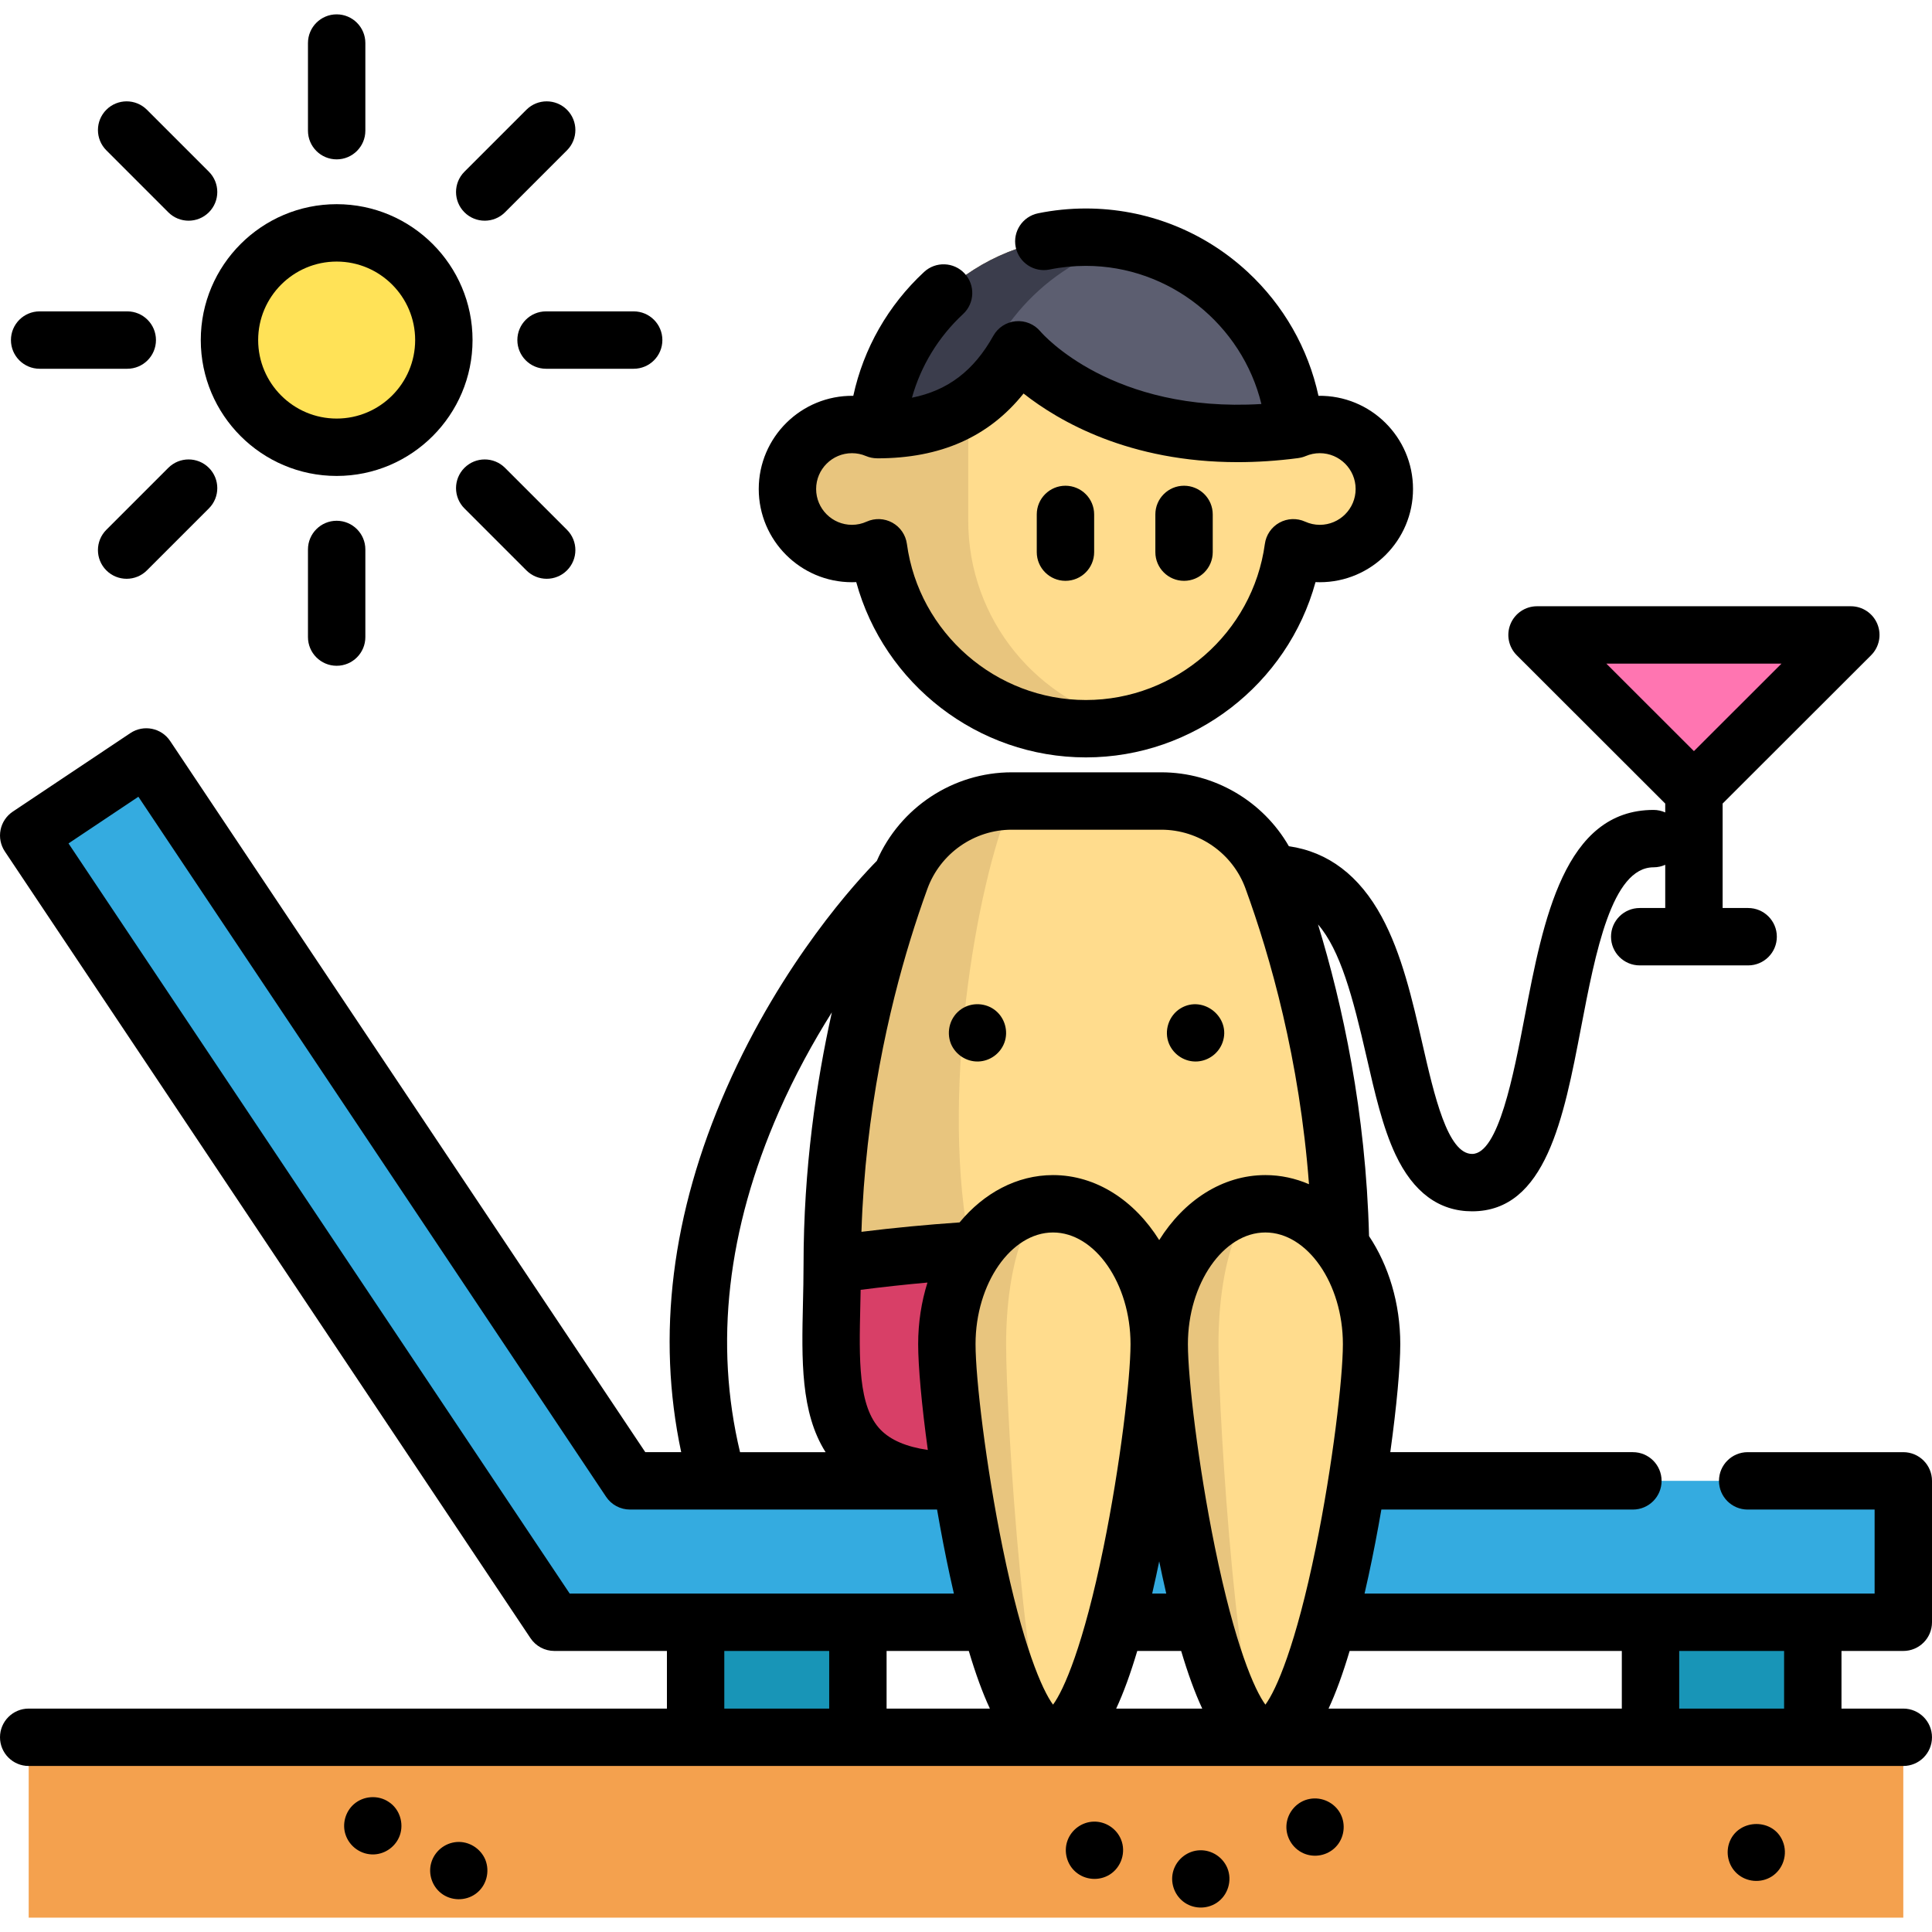
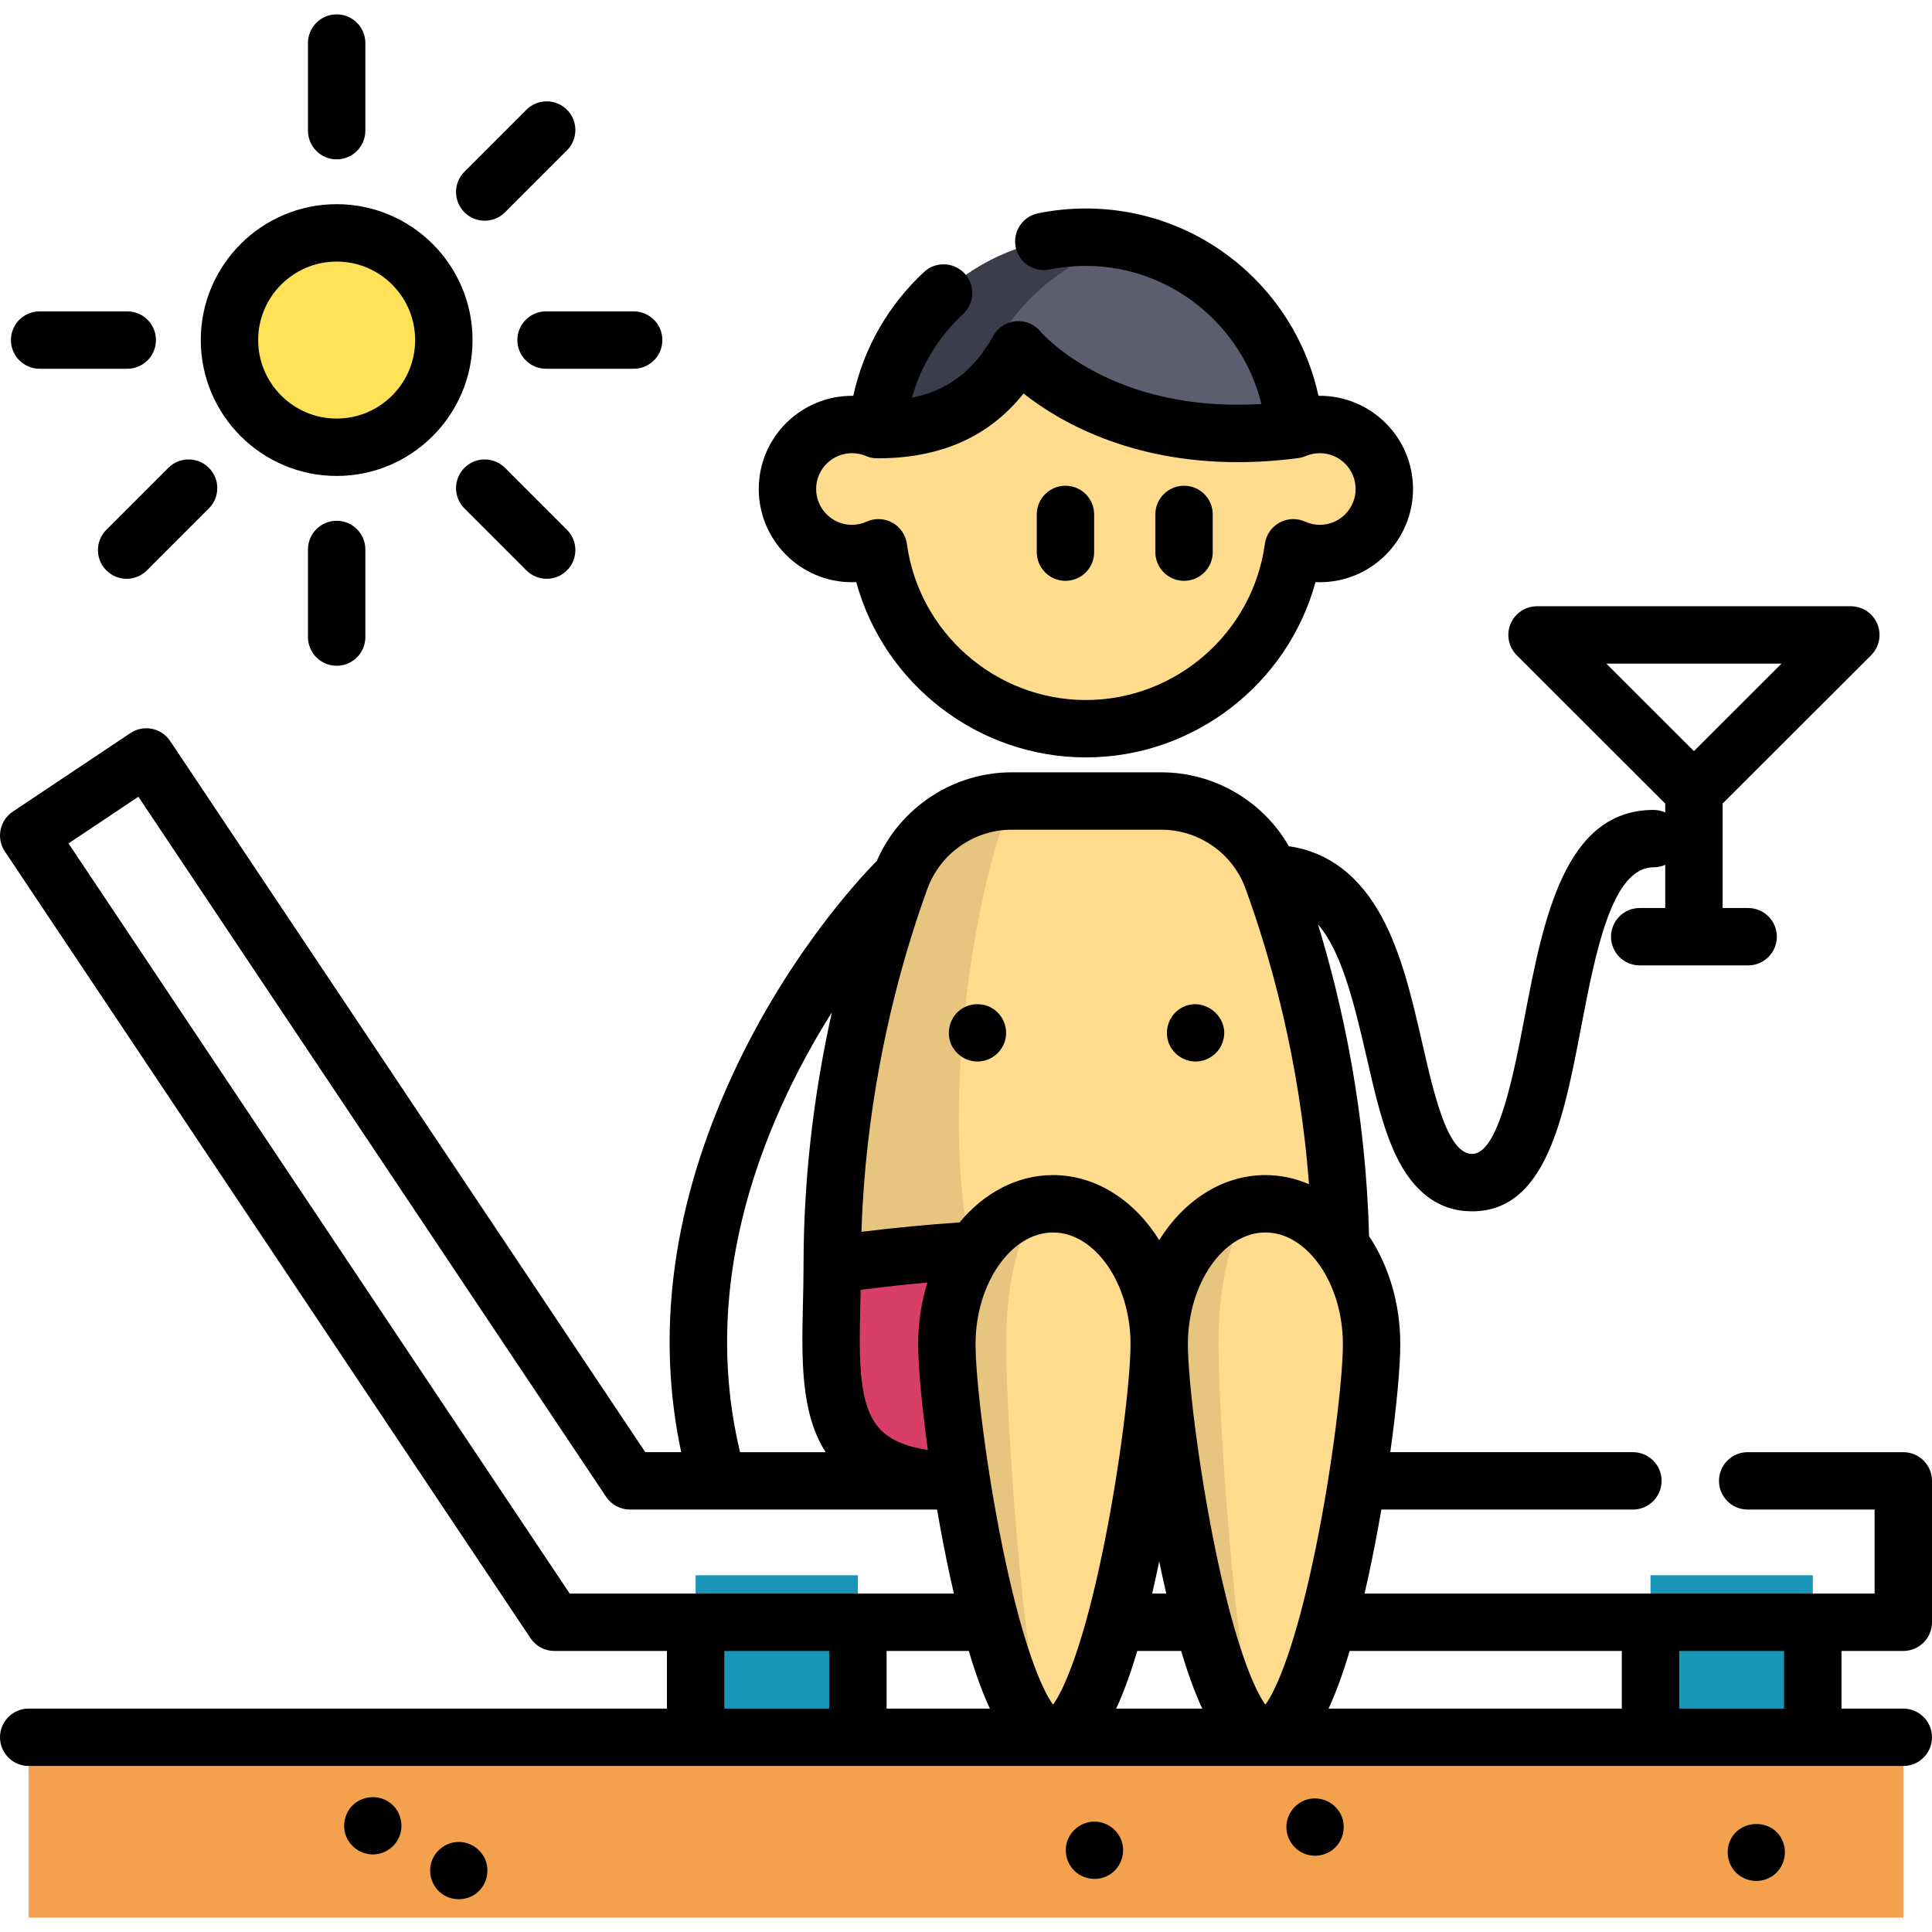
<svg xmlns="http://www.w3.org/2000/svg" version="1.1" id="Layer_1" x="0px" y="0px" viewBox="0 0 505.003 505.003" style="enable-background:new 0 0 505.003 505.003;" xml:space="preserve" width="512" height="512">
  <g>
    <g>
      <rect x="7.5" y="454.107" style="fill:#F4A14E;" width="490" height="47.145" />
      <rect x="181.826" y="411.752" style="fill:#1895B7;" width="42.418" height="42.355" />
      <rect x="431.425" y="411.752" style="fill:#1895B7;" width="42.418" height="42.355" />
-       <polygon style="fill:#34ABE0;" points="497.503,387.08 497.503,424.04 144.903,424.04 7.5,218.391 38.24,197.861 164.663,387.08       " />
      <path style="fill:#D83F67;" d="M217.538,330.569c0,30.041-5.828,56.509,33.762,56.509h23.95v-86.088" />
      <path style="fill:#FFDC8D;" d="M350.458,330.566c-32.05-4.56-64.46-5.8-96.7-3.73c-12.1,0.77-24.19,2.02-36.22,3.73    c0-35.18,6.6-65.48,13.2-86.98c1.571-5.125,3.142-9.751,4.625-13.824c4.454-12.236,16.064-20.386,29.085-20.386h39.103    c13.019,0,24.628,8.148,29.083,20.381C340.34,250.914,350.458,286.992,350.458,330.566z" />
      <path style="fill:#E8C57E;" d="M253.758,326.836c-12.1,0.77-24.19,2.02-36.22,3.73c0-35.18,6.6-65.48,13.2-86.98    c1.571-5.125,3.142-9.751,4.625-13.824c4.454-12.236,16.064-20.386,29.085-20.386h0    C255.038,231.246,245.518,287.646,253.758,326.836z" />
      <path style="fill:#FFDC8D;" d="M358.516,351.34c0,20.261-12.426,102.767-27.755,102.767c-15.329,0-27.755-82.506-27.755-102.767    c0-20.261,12.426-36.686,27.755-36.686C346.089,314.654,358.516,331.079,358.516,351.34z" />
      <path style="fill:#E8C57E;" d="M330.766,454.11c-15.33,0-27.76-82.51-27.76-102.77s12.43-36.68,27.76-36.68    c-6.78,0-12.27,16.42-12.27,36.68S323.986,454.11,330.766,454.11z" />
      <path style="fill:#FFDC8D;" d="M303.006,351.34c0,20.261-12.426,102.767-27.755,102.767c-15.329,0-27.755-82.506-27.755-102.767    c0-20.261,12.426-36.686,27.755-36.686C290.579,314.654,303.006,331.079,303.006,351.34z" />
      <path style="fill:#E8C57E;" d="M275.256,454.11c-15.33,0-27.76-82.51-27.76-102.77s12.43-36.68,27.76-36.68    c-6.78,0-12.27,16.42-12.27,36.68S268.476,454.11,275.256,454.11z" />
      <path style="fill:#FFDC8D;" d="M344.981,110.957c-2.345,0-4.577,0.481-6.606,1.345c-2.256-28.155-25.803-50.305-54.539-50.305h0    c-28.736,0-52.283,22.15-54.539,50.305c-2.029-0.865-4.261-1.345-6.606-1.345c-9.314,0-16.864,7.55-16.864,16.864    s7.55,16.864,16.864,16.864c2.473,0,4.814-0.545,6.929-1.501c3.632,26.706,26.513,47.292,54.216,47.292h0    c27.703,0,50.583-20.586,54.216-47.292c2.116,0.956,4.457,1.501,6.929,1.501c9.314,0,16.864-7.55,16.864-16.864    S354.295,110.957,344.981,110.957z" />
-       <path style="fill:#E8C57E;" d="M295.677,189.181c-3.81,0.85-7.77,1.29-11.84,1.29c-27.71,0-50.59-20.59-54.22-47.29    c-2.11,0.95-4.46,1.5-6.93,1.5c-9.31,0-16.86-7.55-16.86-16.86c0-9.32,7.55-16.87,16.86-16.87c2.35,0,4.58,0.48,6.61,1.35    c1.13-14.08,7.57-26.66,17.34-35.72c9.76-9.05,22.83-14.59,37.2-14.59c4.07,0,8.03,0.44,11.84,1.29    c-24.36,5.38-42.59,27.11-42.59,53.09v19.72C253.087,162.071,271.317,183.801,295.677,189.181z" />
      <path style="fill:#5C5E70;" d="M337.286,104.987l1.089,7.315c-49.36,6.46-72.189-20.865-72.189-20.865    c-8.25,14.77-20.409,20.865-36.889,20.865l0.129-1.435c1.44-13.49,7.78-25.53,17.21-34.28c9.77-9.05,22.83-14.59,37.2-14.59    C310.036,61.997,331.916,80.397,337.286,104.987z" />
      <path style="fill:#3B3D4C;" d="M295.676,63.287c-20.66,4.56-37.131,21.966-41.591,42.666c-6.7,4.46-15.008,6.349-24.788,6.349    l0.129-1.435c1.44-13.49,7.78-25.53,17.21-34.28c9.77-9.05,22.83-14.59,37.2-14.59c4.05,0,7.99,0.44,11.79,1.27    C295.646,63.277,295.656,63.287,295.676,63.287z" />
-       <polygon style="fill:#FF75B1;" points="442.774,206.935 483.785,165.966 401.763,165.966   " />
      <g>
        <circle style="fill:#FFE257;" cx="87.999" cy="88.889" r="28.018" />
      </g>
    </g>
    <g>
      <path d="M309.497,151.822c4.143,0,7.5-3.358,7.5-7.5v-9.857c0-4.142-3.357-7.5-7.5-7.5s-7.5,3.358-7.5,7.5v9.857    C301.997,148.464,305.354,151.822,309.497,151.822z" />
      <path d="M278.499,151.822c4.143,0,7.5-3.358,7.5-7.5v-9.857c0-4.142-3.357-7.5-7.5-7.5s-7.5,3.358-7.5,7.5v9.857    C270.999,148.464,274.356,151.822,278.499,151.822z" />
      <path d="M222.691,152.185c0.375,0,0.748-0.008,1.121-0.025c7.28,26.613,31.795,45.816,60.024,45.816    c28.23,0,52.745-19.203,60.024-45.816c0.373,0.017,0.746,0.025,1.121,0.025c13.435,0,24.364-10.93,24.364-24.364    c0.001-13.551-11.095-24.54-24.714-24.362c-2.683-12.356-9.085-23.635-18.495-32.366c-11.534-10.703-26.557-16.597-42.301-16.597    c-4.202,0-8.405,0.422-12.491,1.256c-4.059,0.828-6.678,4.789-5.85,8.847c0.827,4.06,4.788,6.677,8.848,5.85    c3.102-0.632,6.295-0.953,9.493-0.953c21.935,0,40.825,15.361,45.879,36.105c-38.957,2.375-57.005-18.08-57.771-18.972    c-1.583-1.896-4-2.892-6.454-2.66c-2.458,0.229-4.646,1.654-5.85,3.809c-5.081,9.091-11.83,14.278-21.267,16.177    c2.329-8.317,6.914-15.882,13.369-21.87c3.037-2.817,3.215-7.563,0.398-10.599c-2.817-3.037-7.562-3.214-10.599-0.398    c-9.413,8.732-15.818,20.012-18.501,32.372c-13.604-0.167-24.713,10.811-24.713,24.362    C198.327,141.255,209.256,152.185,222.691,152.185z M222.691,118.457c1.273,0,2.505,0.25,3.664,0.745    c0.913,0.389,1.88,0.578,2.845,0.59c0.033,0.002,0.064,0.011,0.097,0.011c16.537,0,29.132-5.559,38.249-16.941    c9.251,7.284,27.625,17.938,55.962,17.938c4.972,0,10.251-0.328,15.841-1.06c0.026-0.003,0.049-0.014,0.075-0.019    c0.644-0.091,1.281-0.258,1.893-0.519c1.159-0.494,2.393-0.745,3.665-0.745c5.163,0,9.364,4.201,9.364,9.364    c0,5.163-4.201,9.364-9.364,9.364c-1.321,0-2.614-0.281-3.842-0.836c-2.156-0.975-4.649-0.874-6.721,0.273    s-3.479,3.205-3.799,5.551c-3.163,23.261-23.276,40.803-46.784,40.803s-43.621-17.542-46.784-40.803    c-0.319-2.346-1.728-4.404-3.799-5.551c-2.071-1.147-4.563-1.248-6.721-0.273c-1.227,0.554-2.519,0.835-3.841,0.835    c-5.164,0-9.364-4.201-9.364-9.364C213.327,122.658,217.527,118.457,222.691,118.457z" />
      <path d="M497.503,431.541c4.143,0,7.5-3.358,7.5-7.5v-36.96c0-4.142-3.357-7.5-7.5-7.5h-40.68c-4.143,0-7.5,3.358-7.5,7.5    s3.357,7.5,7.5,7.5h33.18v21.96H356.678c0.347-1.507,0.693-3.041,1.038-4.63c1.239-5.712,2.362-11.573,3.356-17.33h65.75    c4.143,0,7.5-3.358,7.5-7.5s-3.357-7.5-7.5-7.5h-63.413c1.672-12.047,2.608-22.423,2.608-28.241    c0-10.729-3.07-20.575-8.162-28.237c-0.834-32.546-6.955-60.618-13.342-81.47c5.826,6.723,9.085,18.907,12.673,34.564    c2.178,9.506,4.235,18.486,7.591,25.607c4.634,9.834,11.368,14.82,20.019,14.82c19.268,0,23.947-24.411,28.473-48.018    c3.765-19.64,8.032-41.901,18.951-41.901c1.089,0,2.122-0.237,3.056-0.655v11.294h-6.672c-4.143,0-7.5,3.358-7.5,7.5    s3.357,7.5,7.5,7.5h28.344c4.143,0,7.5-3.358,7.5-7.5s-3.357-7.5-7.5-7.5h-6.672v-27.3l38.812-38.772    c2.146-2.145,2.789-5.371,1.629-8.174c-1.16-2.804-3.896-4.632-6.93-4.632h-82.021c-3.034,0-5.77,1.828-6.93,4.632    c-1.16,2.803-0.518,6.03,1.629,8.174l38.812,38.772v2.316c-0.934-0.418-1.966-0.655-3.056-0.655    c-23.316,0-28.824,28.729-33.684,54.077c-2.899,15.125-6.87,35.841-13.74,35.841c-6.395,0-9.897-15.289-12.988-28.778    c-2.648-11.56-5.388-23.513-10.648-33.22c-5.838-10.773-13.987-16.948-24.262-18.436c-6.752-11.762-19.454-19.315-33.343-19.315    h-39.104c-15.314,0-29.194,9.211-35.257,23.146c-4.777,4.843-24.708,26.22-39.323,59.497    c-14.338,32.648-18.296,64.577-11.811,95.062h-9.385L44.479,193.694c-2.301-3.444-6.958-4.371-10.402-2.07l-30.74,20.53    c-1.654,1.105-2.802,2.822-3.19,4.773c-0.388,1.951,0.015,3.976,1.12,5.63l137.4,205.65c1.392,2.083,3.731,3.333,6.236,3.333    h29.423v15.066H7.5c-4.142,0-7.5,3.358-7.5,7.5s3.358,7.5,7.5,7.5h490c4.143,0,7.5-3.358,7.5-7.5s-3.357-7.5-7.5-7.5h-16.157    v-15.066H497.503z M465.665,173.466l-22.892,22.868l-22.892-22.868H465.665z M423.925,431.541v15.066H347.27    c1.913-4.109,3.738-9.117,5.509-15.066H423.925z M253.233,431.541c1.771,5.95,3.596,10.958,5.509,15.066h-26.998v-15.066H253.233z     M351.016,351.34c0,8.919-2.699,31.767-7.061,53.125c-5.237,25.645-10.361,37.288-13.194,41.11    c-2.833-3.823-7.957-15.466-13.194-41.11c-4.361-21.359-7.061-44.206-7.061-53.125c0-15.82,9.275-29.186,20.255-29.186    S351.016,335.52,351.016,351.34z M303.806,411.911c0.345,1.589,0.691,3.123,1.038,4.63h-3.676c0.347-1.507,0.693-3.041,1.038-4.63    c0.273-1.257,0.538-2.522,0.8-3.791C303.267,409.389,303.533,410.654,303.806,411.911z M288.444,404.465    c-5.236,25.645-10.36,37.288-13.193,41.111c-2.834-3.823-7.958-15.466-13.194-41.11c-4.361-21.359-7.061-44.206-7.061-53.125    c0-15.82,9.275-29.186,20.255-29.186s20.255,13.365,20.255,29.186C295.506,360.259,292.807,383.106,288.444,404.465z     M242.523,379.005c-5.63-0.832-9.697-2.574-12.326-5.264c-5.927-6.065-5.645-18.399-5.317-32.682    c0.029-1.283,0.056-2.598,0.082-3.912c5.788-0.743,11.618-1.376,17.466-1.901c-1.564,4.991-2.432,10.416-2.432,16.094    C239.996,357.065,240.9,367.203,242.523,379.005z M297.268,431.541h11.475c1.771,5.95,3.596,10.958,5.509,15.066h-22.492    C293.672,442.498,295.498,437.49,297.268,431.541z M264.448,216.876h39.104c9.811,0,18.65,6.165,21.997,15.341    c6.485,17.784,14.153,44.728,16.606,77.319c-3.577-1.536-7.407-2.382-11.394-2.382c-11.26,0-21.296,6.658-27.755,16.989    c-6.459-10.331-16.495-16.989-27.755-16.989c-9.476,0-18.085,4.719-24.427,12.37c-8.567,0.593-17.153,1.407-25.65,2.458    c1.001-31.708,7.343-58.634,12.735-76.199c1.401-4.573,2.916-9.101,4.501-13.456C245.774,223.085,254.631,216.876,264.448,216.876    z M203.603,290.55c4.108-9.354,8.91-18.115,13.839-25.941c-4.065,18.237-7.404,40.85-7.404,65.958c0,0.001,0,0.001,0,0.002    c0,0,0,0,0,0.001c0,3.414-0.079,6.837-0.154,10.147c-0.335,14.614-0.648,28.525,5.918,38.864h-22.364    C186.662,351.282,190.072,321.361,203.603,290.55z M17.907,220.461l18.266-12.199l122.254,182.985    c1.392,2.083,3.731,3.333,6.236,3.333h80.276c0.993,5.757,2.117,11.618,3.356,17.33c0.345,1.589,0.691,3.123,1.038,4.63h-25.089    h-42.418h-32.914L17.907,220.461z M189.326,446.607v-15.066h27.418v15.066H189.326z M466.343,446.607h-27.418v-15.066h27.418    V446.607z" />
      <path d="M87.999,124.407c19.585,0,35.518-15.933,35.518-35.518s-15.933-35.518-35.518-35.518S52.48,69.304,52.48,88.889    S68.414,124.407,87.999,124.407z M87.999,68.371c11.313,0,20.518,9.205,20.518,20.518s-9.205,20.518-20.518,20.518    S67.48,100.203,67.48,88.889S76.685,68.371,87.999,68.371z" />
      <path d="M87.999,41.656c4.142,0,7.5-3.358,7.5-7.5V11.251c0-4.142-3.358-7.5-7.5-7.5s-7.5,3.358-7.5,7.5v22.905    C80.499,38.298,83.856,41.656,87.999,41.656z" />
      <path d="M80.499,143.622v22.905c0,4.142,3.358,7.5,7.5,7.5s7.5-3.358,7.5-7.5v-22.905c0-4.142-3.358-7.5-7.5-7.5    S80.499,139.48,80.499,143.622z" />
      <path d="M126.701,57.687c1.919,0,3.839-0.732,5.303-2.197L148.2,39.294c2.929-2.929,2.929-7.678,0-10.606    c-2.929-2.929-7.678-2.929-10.606,0l-16.196,16.196c-2.929,2.929-2.929,7.678,0,10.606    C122.862,56.955,124.781,57.687,126.701,57.687z" />
      <path d="M43.993,122.288l-16.196,16.196c-2.929,2.929-2.929,7.678,0,10.606c1.464,1.464,3.384,2.197,5.303,2.197    s3.839-0.732,5.303-2.197L54.6,132.895c2.929-2.929,2.929-7.678,0-10.606C51.671,119.359,46.922,119.359,43.993,122.288z" />
      <path d="M135.231,88.889c0,4.142,3.358,7.5,7.5,7.5h22.905c4.142,0,7.5-3.358,7.5-7.5s-3.358-7.5-7.5-7.5h-22.905    C138.589,81.389,135.231,84.747,135.231,88.889z" />
      <path d="M10.361,96.389h22.905c4.142,0,7.5-3.358,7.5-7.5s-3.358-7.5-7.5-7.5H10.361c-4.142,0-7.5,3.358-7.5,7.5    S6.219,96.389,10.361,96.389z" />
      <path d="M121.397,122.288c-2.929,2.929-2.929,7.678,0,10.606l16.196,16.196c1.464,1.464,3.384,2.197,5.303,2.197    s3.839-0.732,5.303-2.197c2.929-2.929,2.929-7.678,0-10.606l-16.196-16.196C129.075,119.359,124.326,119.359,121.397,122.288z" />
-       <path d="M43.993,55.49c1.464,1.464,3.384,2.197,5.303,2.197s3.839-0.732,5.303-2.197c2.929-2.929,2.929-7.678,0-10.606    L38.404,28.688c-2.929-2.929-7.678-2.929-10.606,0c-2.929,2.929-2.929,7.678,0,10.606L43.993,55.49z" />
      <path d="M248.565,272.84c1.192,2.825,4.034,4.704,7.114,4.625c3.079-0.079,5.827-2.08,6.871-4.968    c1.065-2.947,0.115-6.336-2.3-8.323c-2.516-2.07-6.205-2.251-8.915-0.445C248.374,265.704,247.25,269.556,248.565,272.84z" />
      <path d="M305.574,272.84c1.246,2.947,4.271,4.853,7.481,4.607c2.935-0.225,5.506-2.179,6.502-4.949    c2.341-6.509-4.993-12.474-10.91-8.962C305.509,265.398,304.157,269.472,305.574,272.84z" />
      <path d="M101.604,471c-2.787-1.882-6.631-1.6-9.14,0.627c-2.207,1.959-3.079,5.157-2.134,7.958    c1.06,3.141,4.097,5.272,7.424,5.138c3.024-0.121,5.728-2.12,6.748-4.964C105.639,476.596,104.458,472.833,101.604,471z" />
      <path d="M126.854,486.09c-1.239-2.936-4.282-4.852-7.48-4.607c-3.137,0.241-5.82,2.453-6.668,5.476    c-0.808,2.881,0.231,6.036,2.577,7.889c2.604,2.058,6.362,2.119,9.048,0.179C127.129,493.008,128.126,489.268,126.854,486.09z" />
      <path d="M342.274,470.23c-3.143,0.589-5.572,3.27-5.97,6.418c-0.411,3.251,1.417,6.456,4.403,7.779    c2.86,1.267,6.27,0.6,8.44-1.652c2.202-2.285,2.707-5.813,1.261-8.628C348.903,471.217,345.509,469.581,342.274,470.23z" />
-       <path d="M320.805,488.26c-1.206-2.847-4.067-4.708-7.165-4.619c-3.185,0.091-6.002,2.28-6.933,5.317    c-0.897,2.926,0.14,6.165,2.531,8.062c2.498,1.982,6.078,2.121,8.741,0.388C320.969,495.46,322.169,491.555,320.805,488.26z" />
      <path d="M293.005,480.78c-1.176-2.84-4.041-4.702-7.113-4.628c-3.072,0.075-5.833,2.084-6.87,4.969    c-1.035,2.88-0.162,6.208,2.161,8.2c2.455,2.105,6.051,2.397,8.814,0.716C293.091,488.155,294.413,484.127,293.005,480.78z" />
      <path d="M465.995,481.3c-2.438-6.068-11.374-5.987-13.841,0c-1.191,2.892-0.445,6.328,1.884,8.431    c2.475,2.235,6.225,2.554,9.043,0.777C466.135,488.582,467.368,484.635,465.995,481.3z" />
    </g>
  </g>
</svg>